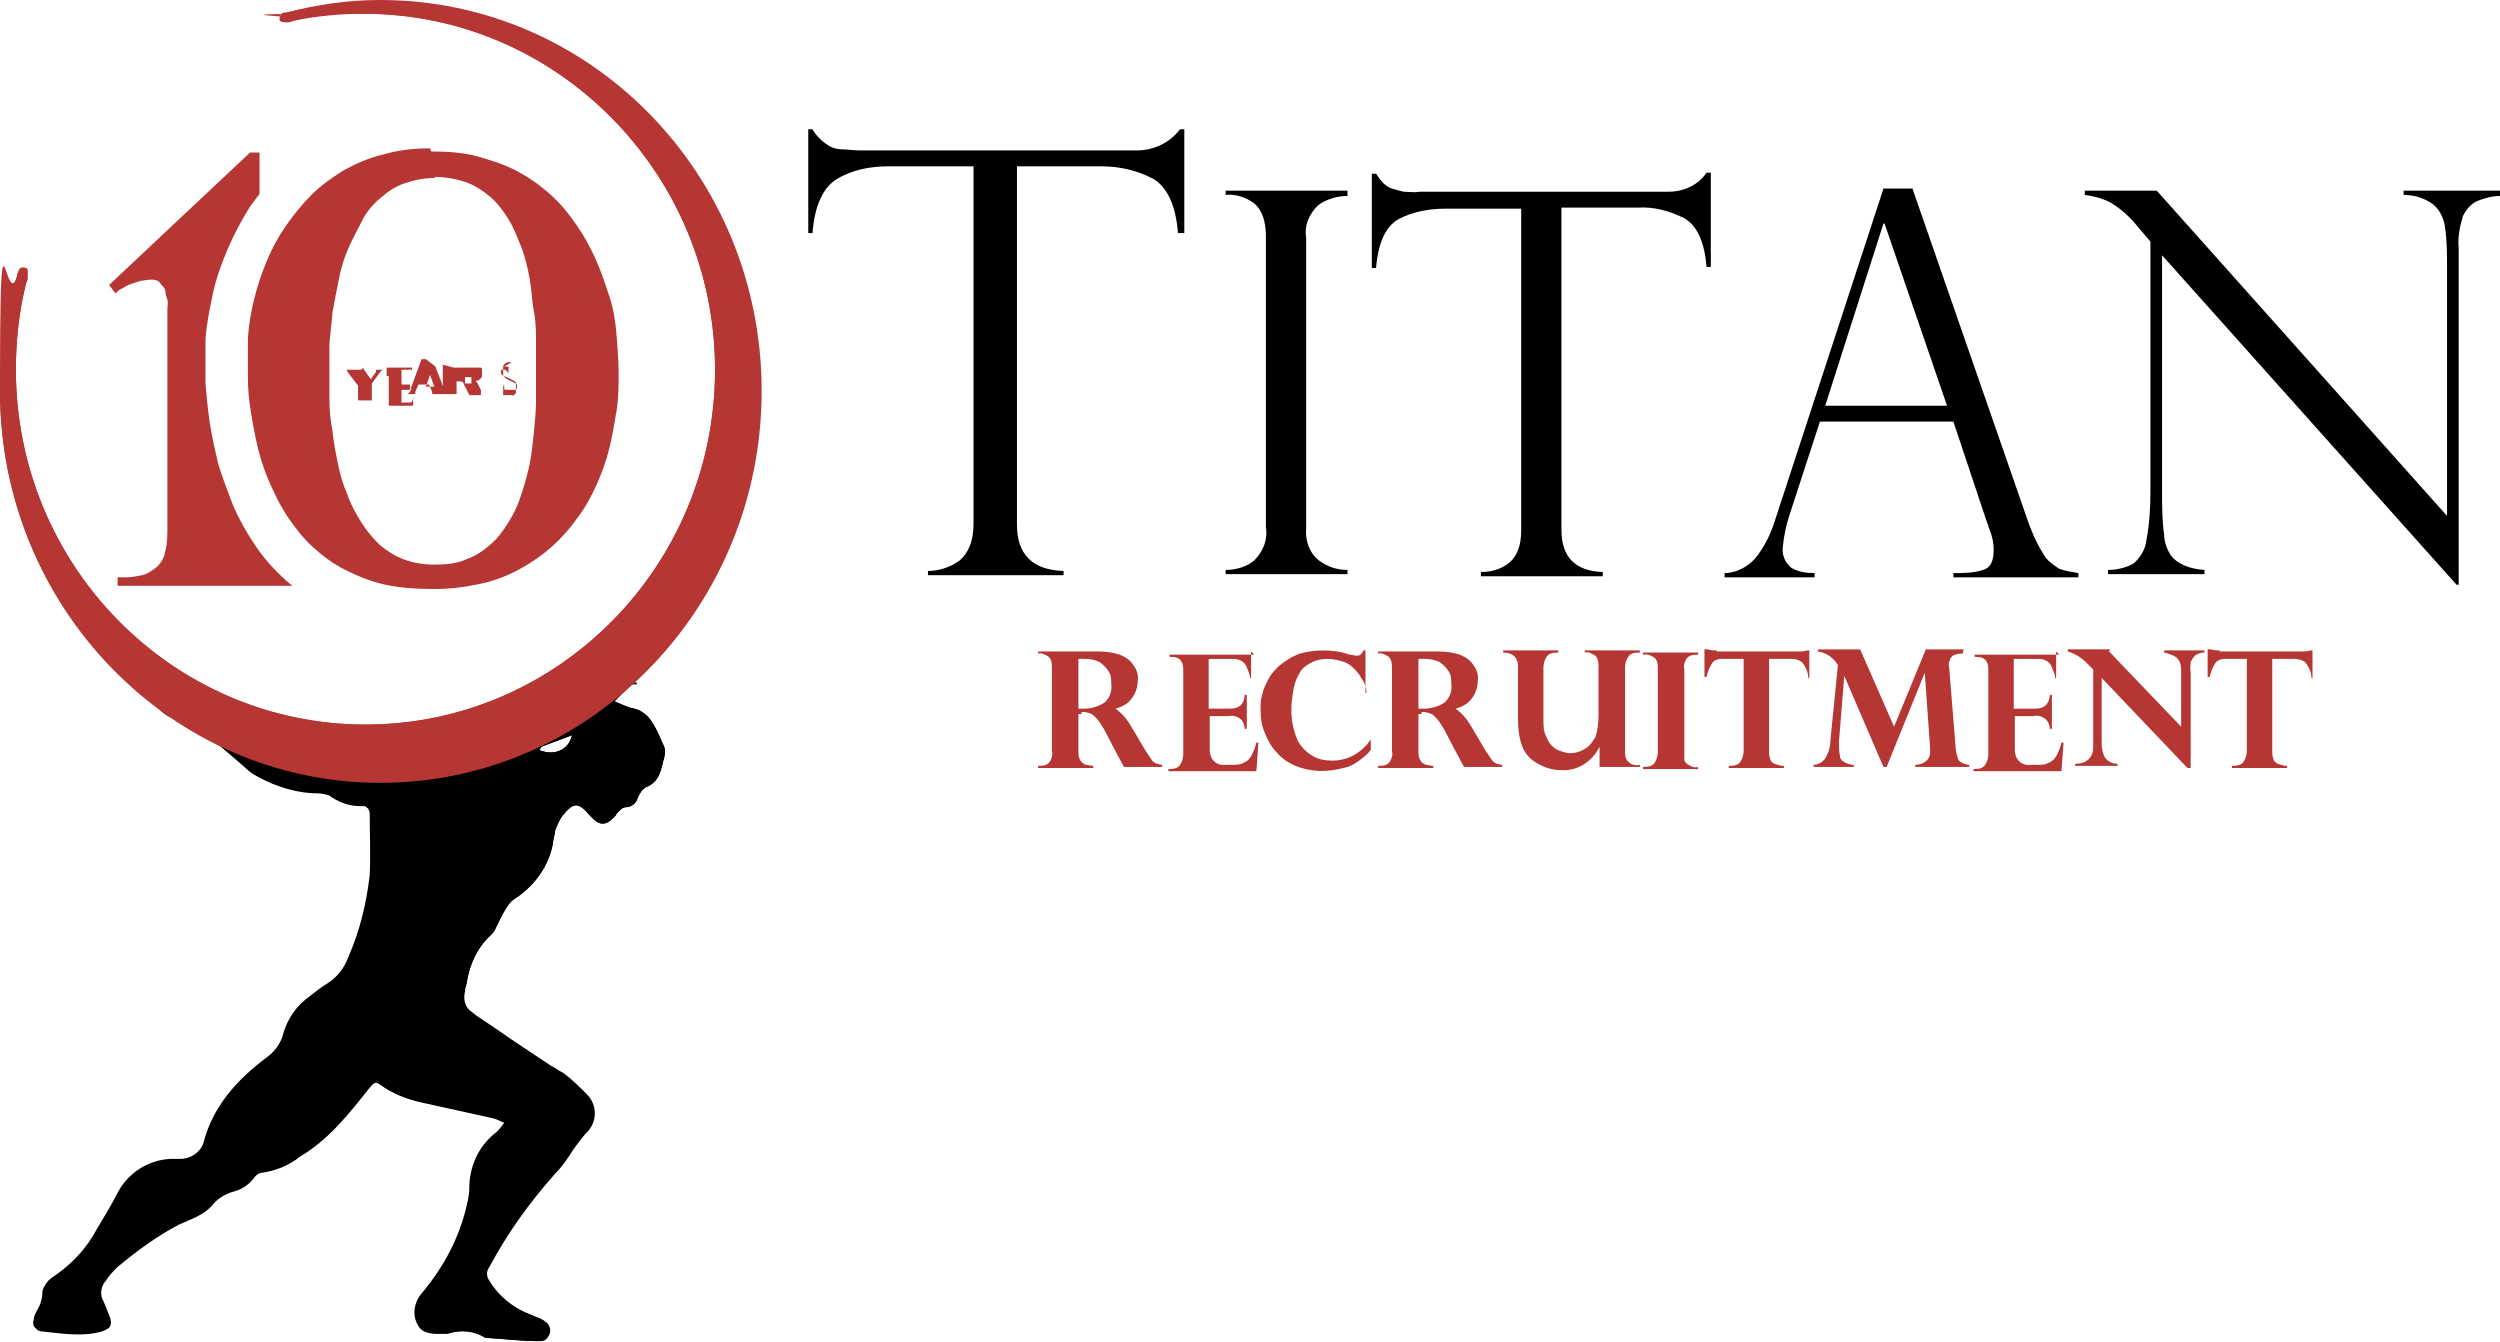
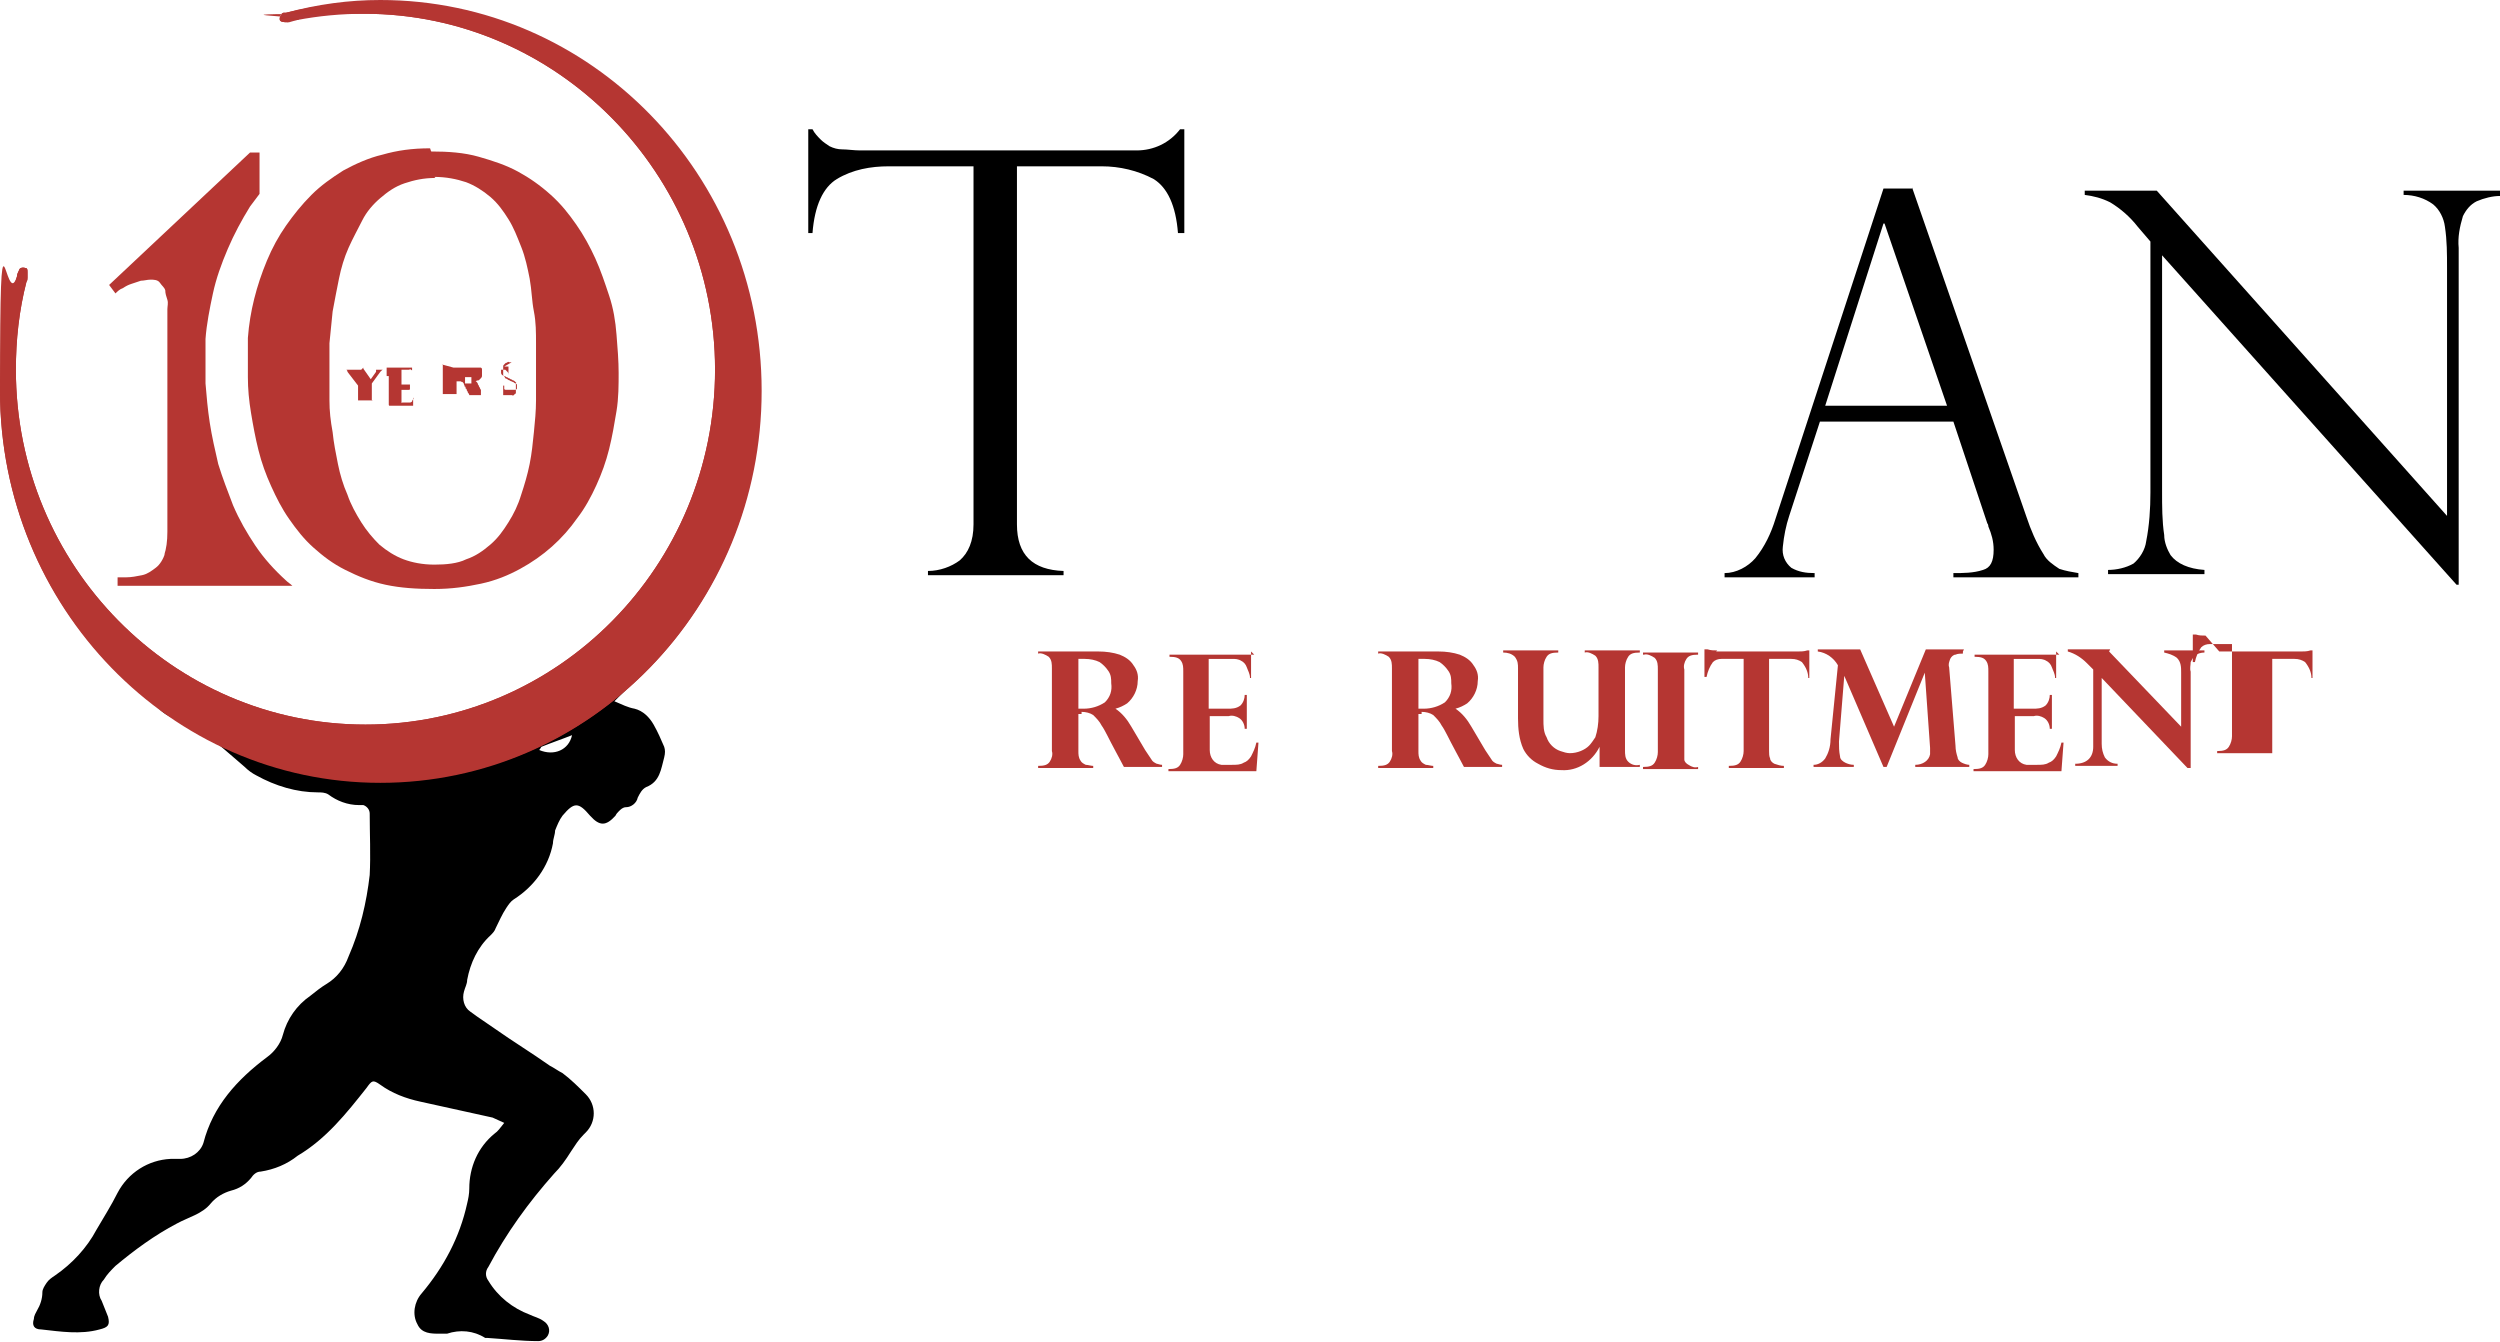
<svg xmlns="http://www.w3.org/2000/svg" version="1.1" viewBox="0 0 236 126.7">
  <defs>
    <style>
      .st0 {
        fill: #b43736;
      }

      .st1 {
        fill: #b53632;
      }
    </style>
  </defs>
  <g id="logo">
    <path d="M59.7,64.5c-.2.2-.4.4-.6.6-.3.3-.7.7-1.1,1.1.7.3,1.3.6,1.9.7.8.2,1.4.8,1.8,1.5.4.7.7,1.4,1,2.1.1.3.1.6,0,1-.3,1.1-.4,2.3-1.7,2.8-.4.2-.6.6-.8,1-.1.5-.6.9-1.1.9-.3,0-.5.2-.7.4-.1.1-.2.2-.3.4-.9,1-1.5,1-2.4,0-1.1-1.3-1.5-1.3-2.6,0-.3.4-.5.9-.7,1.4,0,.4-.2.8-.2,1.2-.4,2.2-1.8,4.1-3.7,5.3-.3.2-.5.5-.7.8-.4.6-.7,1.3-1,1.9-.1.3-.3.5-.5.7-1.2,1.1-1.9,2.6-2.2,4.2,0,.4-.2.7-.3,1.1-.2.7,0,1.5.6,1.9.8.6,1.6,1.1,2.3,1.6,1.7,1.2,3.5,2.3,5.2,3.5.4.2.8.5,1.2.7.8.6,1.5,1.3,2.2,2,1,1,1,2.6,0,3.6,0,0-.1.1-.2.2-.5.5-.8,1-1.2,1.6-.5.8-1,1.5-1.6,2.1-2.4,2.7-4.5,5.6-6.2,8.8-.3.4-.3.9,0,1.3.9,1.5,2.3,2.6,3.9,3.2.4.2.9.3,1.3.6.5.3.7.9.4,1.4-.2.3-.5.5-.9.5-1.6,0-3.2-.2-4.8-.3,0,0-.1,0-.2,0-1.1-.7-2.4-.8-3.6-.4-.2,0-.5,0-.7,0-.8,0-1.7,0-2.1-.9-.5-.9-.3-2.1.4-2.9,2.1-2.5,3.6-5.3,4.3-8.5.1-.4.2-.9.2-1.4,0-2,.8-3.9,2.4-5.2.3-.2.5-.5.9-1-.4-.2-.7-.3-1.1-.5-2.3-.5-4.5-1-6.8-1.5-1.4-.3-2.7-.8-3.8-1.6-.7-.5-.8-.4-1.3.3-1.9,2.4-3.8,4.8-6.5,6.4-1,.8-2.2,1.3-3.5,1.5-.4,0-.7.3-.9.6-.5.6-1.1,1-1.9,1.2-.7.2-1.4.6-1.9,1.2-.8,1-2.1,1.3-3.2,1.9-2.1,1.1-4,2.5-5.8,4-.4.4-.8.8-1.1,1.3-.5.5-.6,1.4-.2,2,.2.5.4,1,.6,1.5.2.8,0,1-.8,1.2-1.8.5-3.7.2-5.5,0-.7,0-.9-.4-.7-1,0-.3.2-.6.3-.8.3-.5.5-1.1.5-1.7,0-.3.2-.6.4-.9.2-.3.5-.5.8-.7,1.6-1.1,3-2.6,3.9-4.3.7-1.2,1.4-2.3,2-3.5,1-1.9,2.9-3.1,5-3.2.3,0,.6,0,.9,0,1,0,1.9-.6,2.2-1.5.9-3.5,3.2-6,6-8.1.7-.5,1.3-1.3,1.5-2.1.4-1.5,1.3-2.8,2.6-3.7.5-.4,1-.8,1.5-1.1,1-.6,1.7-1.5,2.1-2.6,1.1-2.5,1.7-5.1,2-7.7.1-1.9,0-3.9,0-5.8,0-.4-.3-.7-.6-.8-.1,0-.3,0-.4,0-1.1,0-2.1-.4-2.9-1-.3-.2-.7-.2-1-.2-2,0-4-.6-5.8-1.6-.4-.2-.8-.5-1.1-.8-1.3-1.1-2.5-2.2-3.8-3.2-.7-.5-1.4-.8-2.2-1.1-1-.4-2.1-.8-2.5-1.9,0,0,0-.2-.2-.2l4.9-.2s3.7,6,18.6,5.2c14.6-.8,17.5-6.5,17.5-6.5h4.6ZM54,69.4c-1,.4-1.9.7-2.9,1.1,0,0-.1.2-.2.3,1.4.6,2.8,0,3.1-1.4Z" />
    <path class="st0" d="M27.2,2.1c-.4,0-.8,0-.8-.3,0-.3.2-.6.4-.6,0,0,.2,0,.2,0C30,.4,32.9,0,35.9,0,55.8,0,71.9,16.5,71.9,36.9s-16.1,36.9-35.9,36.9S0,57.3,0,36.9c0-3.7.5-7.3,1.6-10.8,0-.2.1-.4.2-.6.1-.2.3-.3.6-.2.2,0,.2.2.2.4,0,.2,0,.3,0,.5,0,.1,0,.3-.1.4-.7,2.7-1,5.5-1,8.3,0,18.5,14.8,33.5,33,33.5s33-15,33-33.5S52.6,1.3,34.4,1.3c-2.2,0-4.3.2-6.4.6l-.7.2Z" />
  </g>
  <g id="Layer_1">
    <g>
      <path d="M111.6,22h-.4c-.2-2.6-1-4.3-2.3-5.1-1.5-.8-3.2-1.2-4.9-1.2h-8v33.8c0,2.9,1.5,4.3,4.4,4.4v.4h-12.8v-.4c1.1,0,2.2-.4,3-1,.8-.7,1.3-1.8,1.3-3.4V15.7h-8c-1.7,0-3.4.3-4.9,1.2-1.3.8-2.1,2.5-2.3,5.1h-.4v-9.8h.4c.2.4.5.7.8,1,.2.2.5.4.8.6.4.2.8.3,1.2.3.5,0,1.1.1,1.7.1h26.1c1.6,0,3.1-.7,4.1-2h.4v9.8h0Z" />
      <g>
-         <path d="M127.2,18.1v.4c-1,0-2,.3-2.8.9-.8.8-1.3,1.9-1.1,3v27.5c-.1,1.1.3,2.3,1.2,3,.8.6,1.7.9,2.7.9v.4h-11.5v-.4c1,0,2-.3,2.7-.9.8-.8,1.3-1.9,1.1-3.1v-27.5c0-1.5-.4-2.5-1.1-3.1-.8-.6-1.8-.9-2.7-.8v-.4h11.5Z" />
-         <path d="M161.5,25.2h-.4c-.2-2.4-.9-3.9-2.1-4.6-1.4-.7-2.9-1.1-4.4-1h-7.2v30.4c0,2.6,1.3,3.9,3.9,4v.4h-11.5v-.4c1,0,2-.3,2.7-.9.7-.6,1.1-1.6,1.1-3v-30.4h-7.2c-1.5,0-3.1.3-4.4,1-1.2.7-1.9,2.2-2.1,4.6h-.4v-8.9h.4c.2.3.4.6.7.9.2.2.5.4.8.5.3.1.7.2,1.1.3.5,0,1,.1,1.5,0h23.5c1.4,0,2.8-.6,3.6-1.8h.4v8.9h0Z" />
        <path d="M180.5,17.7l10.8,31.1c.4,1.2.9,2.4,1.6,3.5.3.6.9,1,1.5,1.4.6.2,1.2.3,1.8.4v.4h-11.8v-.4c.9,0,1.9,0,2.8-.3.7-.2,1-.8,1-1.9,0-.8-.2-1.5-.5-2.2,0,0,0-.2-.1-.3l-3.2-9.6h-12.6l-2.9,8.9c-.3.9-.5,1.9-.6,2.9-.1.8.2,1.5.8,2,.7.4,1.4.5,2.2.5v.4h-8.5v-.4c1.1,0,2.2-.6,2.9-1.4.9-1.1,1.5-2.4,1.9-3.7l10.2-31.2h2.7,0ZM172.3,38.3h11.5l-5.9-17.2h-.1l-5.5,17.2h0Z" />
        <path d="M236,18.1v.4c-.7,0-1.5.2-2.2.5-.6.3-1,.8-1.3,1.4-.3,1-.5,2-.4,3v31.8h-.2l-27.8-31.1v22.3c0,1.4,0,2.8.2,4.1,0,.7.3,1.4.6,1.9.6.8,1.7,1.3,3.2,1.4v.4h-9.1v-.4c.8,0,1.7-.2,2.4-.6.6-.5,1.1-1.3,1.2-2.1.3-1.5.4-3.1.4-4.6v-23.7l-1.2-1.4c-.7-.9-1.6-1.7-2.6-2.3-.8-.4-1.6-.6-2.4-.7v-.4h6.8l27.4,30.7v-23.4c0-1.3,0-2.6-.2-3.9-.1-.8-.5-1.6-1.1-2.1-.8-.6-1.8-.9-2.8-.9v-.4h9.1,0Z" />
      </g>
      <g>
        <path class="st1" d="M102.1,67.4h-.3v3.5c0,.3,0,.6.2.9.1.2.3.3.5.4.2,0,.5.1.7.1v.2h-5.2v-.2c.6,0,.9-.1,1.1-.4.2-.3.3-.7.2-1v-7.8c0-.4,0-.8-.3-1.1-.3-.2-.7-.4-1-.3v-.2h5.7c.7,0,1.4.1,2,.3.5.2,1,.5,1.3,1,.3.4.5.9.4,1.5,0,.8-.4,1.6-1,2.1-.3.2-.7.4-1.1.5.6.4,1.1,1,1.5,1.7l1.3,2.2c.2.3.4.6.6.9.1.2.3.3.5.4.1,0,.3.1.5.1v.2h-3.6c-.3-.6-.6-1.1-.8-1.5-.6-1.1-1-2-1.3-2.4-.2-.4-.5-.7-.8-1-.3-.2-.7-.3-1.1-.3h0ZM102.4,62.2h-.6v4.7h.5c.7,0,1.4-.2,2-.6.5-.5.7-1.1.6-1.8,0-.4,0-.8-.3-1.2-.2-.3-.5-.6-.8-.8-.4-.2-.9-.3-1.4-.3h0Z" />
        <path class="st1" d="M118.1,61.5v2.5c0,0-.1,0-.1,0,0-.4-.2-.7-.3-1-.1-.3-.3-.5-.5-.6-.3-.2-.6-.2-.9-.2h-2.2v4.7h1.8c.4,0,.8,0,1.2-.3.3-.3.4-.7.4-1h.2v3.2h-.2c0-.4-.2-.8-.5-1-.3-.2-.7-.3-1-.2h-1.8v3.2c0,.7.4,1.3,1.1,1.4h1c.4,0,.8,0,1.1-.2.3-.1.5-.3.7-.6.2-.4.4-.8.5-1.3h.2l-.2,2.7h-8.3v-.2c.6,0,.9-.1,1.1-.4.2-.3.3-.7.3-1v-7.8c0-.4,0-.7-.2-1-.2-.3-.5-.4-1.1-.4h0v-.2h8Z" />
-         <path class="st1" d="M129.3,65.4h-.3c0-.5-.2-1-.5-1.4-.2-.4-.5-.7-.8-1-.3-.3-.7-.5-1.1-.6s-.8-.2-1.3-.2c-.5,0-1.1.1-1.6.4-.4.2-.8.5-1,.9-.3.5-.5,1-.6,1.6-.1.6-.2,1.3-.2,1.9,0,1,.2,2,.6,2.9.3.6.9,1.2,1.5,1.5.5.3,1.1.4,1.8.4,1.5,0,2.8-.8,3.6-2v1c-.3.4-.7.7-1.1,1-.4.3-.9.6-1.5.7-1.5.4-3,.4-4.5-.2-.7-.3-1.3-.7-1.8-1.3-.5-.5-.8-1.1-1.1-1.8s-.4-1.4-.4-2.1,0-1.1.2-1.7c.1-.5.4-1,.6-1.4s.6-.8.9-1.1c.6-.5,1.2-.9,2-1.2.7-.2,1.5-.3,2.2-.3.8,0,1.7.1,2.5.4.2,0,.5.1.7.1.3,0,.5-.2.6-.5h.2v4h0Z" />
        <path class="st1" d="M134.2,67.4h-.3v3.5c0,.3,0,.6.2.9.1.2.3.3.5.4.2,0,.5.1.7.1v.2h-5.2v-.2c.6,0,.9-.1,1.1-.4.2-.3.3-.7.2-1v-7.8c0-.4,0-.8-.3-1.1-.3-.2-.7-.4-1-.3v-.2h5.7c.7,0,1.4.1,2,.3.5.2,1,.5,1.3,1,.3.4.5.9.4,1.5,0,.8-.4,1.6-1,2.1-.3.2-.7.4-1.1.5.6.4,1.1,1,1.5,1.7l1.3,2.2c.2.3.4.6.6.9.1.2.3.3.5.4.1,0,.3.1.5.1v.2h-3.6c-.3-.6-.6-1.1-.8-1.5-.6-1.1-1-2-1.3-2.4-.2-.4-.5-.7-.8-1-.3-.2-.7-.3-1.1-.3h0ZM134.5,62.2h-.6v4.7h.5c.7,0,1.4-.2,2-.6.5-.5.7-1.1.6-1.8,0-.4,0-.8-.3-1.2-.2-.3-.5-.6-.8-.8-.4-.2-.9-.3-1.4-.3h0Z" />
        <path class="st1" d="M151,72.6v-2.1h0c-.7,1.4-2.1,2.3-3.6,2.2-.8,0-1.5-.2-2.2-.6-.6-.3-1.1-.8-1.4-1.4-.4-.9-.5-1.9-.5-2.9v-4.7c0-.4,0-.7-.3-1.1-.3-.3-.7-.4-1.1-.4v-.2h5.2v.2c-.6,0-.9.1-1.1.4-.2.3-.3.7-.3,1v4.9c0,.6,0,1.2.3,1.7.2.6.7,1.1,1.3,1.3.3.1.6.2.9.2.7,0,1.4-.3,1.8-.7.2-.2.4-.5.6-.8.2-.6.3-1.3.3-2v-4.6c0-.4,0-.8-.3-1.1-.3-.2-.7-.4-1-.3v-.2h5.2v.2c-.6,0-.9.1-1.1.4-.2.3-.3.7-.3,1v7.8c0,.4,0,.8.3,1.1.3.3.7.4,1.1.3v.2h-3.8,0Z" />
        <path class="st1" d="M155.1,61.8v-.2h5.2v.2c-.6,0-.9.1-1.1.4-.2.3-.3.7-.2,1v7.8c0,.2,0,.4,0,.7,0,.2.2.4.4.5.3.2.6.3.9.2h0v.2h-5.2v-.2c.6,0,.9-.1,1.1-.4.2-.3.3-.7.3-1v-7.8c0-.4,0-.8-.3-1.1-.3-.2-.7-.4-1-.3h0Z" />
        <path class="st1" d="M162,61.5h7.7c.3,0,.6,0,.9-.1h.2v2.6c0,0-.1,0-.1,0,0-.5-.2-1-.6-1.5-.3-.2-.6-.3-1-.3h-2.1v8.7c0,.2,0,.5.1.7,0,.2.2.4.4.5.3.1.6.2.9.2v.2h-5.2v-.2c.6,0,.9-.1,1.1-.4.2-.3.3-.7.3-1v-8.7h-2.1c-.3,0-.6.1-.8.3-.3.4-.5.9-.6,1.4h-.2v-2.6h.3c.3.1.6.1.9.1h0Z" />
        <path class="st1" d="M185.3,61.5v.2c-.2,0-.5,0-.7.1-.2,0-.4.2-.5.4-.1.3-.2.5-.1.8l.6,7.4c0,.4.1.8.2,1.1,0,.2.2.4.4.5.2.1.5.2.7.2v.2h-5.1v-.2c.7,0,1.3-.4,1.4-1,0-.2,0-.4,0-.6l-.5-7.1h0l-3.6,8.9h-.3l-3.7-8.6h0l-.5,6.2c0,.5,0,.9.1,1.4,0,.3.3.5.5.6.2.1.5.2.8.2v.2h-3.8v-.2c.4,0,.8-.2,1.1-.6.3-.5.5-1.1.5-1.8l.7-7c-.4-.7-1.1-1.2-1.9-1.3v-.2h4l3.2,7.3,3-7.3h3.6,0Z" />
        <path class="st1" d="M194.1,61.5v2.5c0,0-.1,0-.1,0,0-.4-.2-.7-.3-1-.1-.3-.3-.5-.5-.6-.3-.2-.6-.2-.9-.2h-2.2v4.7h1.8c.4,0,.8,0,1.2-.3.3-.3.4-.7.4-1h.2v3.2h-.2c0-.4-.2-.8-.5-1-.3-.2-.7-.3-1-.2h-1.8v3.2c0,.7.4,1.3,1.1,1.4h1c.4,0,.8,0,1.1-.2.3-.1.5-.3.7-.6.2-.4.4-.8.5-1.3h.2l-.2,2.7h-8.3v-.2c.6,0,.9-.1,1.1-.4.2-.3.3-.7.3-1v-7.8c0-.4,0-.7-.2-1-.2-.3-.5-.4-1.1-.4h0v-.2h8Z" />
        <path class="st1" d="M199.1,61.5l6.8,7.1v-5.1c0-.5,0-1-.4-1.4-.4-.3-.8-.4-1.2-.5v-.2h3.8v.2c-.3,0-.7.1-.9.3-.2.2-.3.4-.4.6,0,.3-.1.6,0,.9v9.1h-.3l-8.1-8.5v6.2c0,.5.1.9.3,1.3.3.4.7.6,1.2.6v.2h-4v-.2c1.1,0,1.7-.6,1.7-1.6v-7.3s0,0-.1-.1-.1-.1-.2-.2l-.3-.3c-.5-.5-1.1-.9-1.8-1.1v-.2h4Z" />
-         <path class="st1" d="M209.5,61.5h7.7c.3,0,.6,0,.9-.1h.2v2.6c0,0-.1,0-.1,0,0-.5-.2-1-.6-1.5-.3-.2-.6-.3-1-.3h-2.1v8.7c0,.2,0,.5.1.7,0,.2.2.4.4.5.3.1.6.2.9.2v.2h-5.2v-.2c.6,0,.9-.1,1.1-.4.2-.3.3-.7.3-1v-8.7h-2.1c-.3,0-.6.1-.8.3-.3.4-.5.9-.6,1.4h-.2v-2.6h.3c.3.1.6.1.9.1h0Z" />
+         <path class="st1" d="M209.5,61.5h7.7c.3,0,.6,0,.9-.1h.2v2.6c0,0-.1,0-.1,0,0-.5-.2-1-.6-1.5-.3-.2-.6-.3-1-.3h-2.1v8.7v.2h-5.2v-.2c.6,0,.9-.1,1.1-.4.2-.3.3-.7.3-1v-8.7h-2.1c-.3,0-.6.1-.8.3-.3.4-.5.9-.6,1.4h-.2v-2.6h.3c.3.1.6.1.9.1h0Z" />
      </g>
-       <path d="M59.7,64.5c-.2.2-.4.4-.6.6-.3.3-.7.7-1.1,1.1.7.3,1.3.6,1.9.7.8.2,1.4.8,1.8,1.5.4.7.7,1.4,1,2.1.1.3.1.6,0,1-.3,1.1-.4,2.3-1.7,2.8-.4.2-.6.6-.8,1-.1.5-.6.9-1.1.9-.3,0-.5.2-.7.4-.1.1-.2.2-.3.4-.9,1-1.5,1-2.4,0-1.1-1.3-1.6-1.3-2.6,0-.3.4-.5.9-.7,1.4,0,.4-.2.8-.2,1.2-.4,2.2-1.8,4.1-3.7,5.3-.3.2-.5.5-.7.8-.4.6-.7,1.3-1,1.9-.1.3-.3.5-.5.7-1.2,1.1-1.9,2.6-2.2,4.2,0,.3-.2.7-.2,1.1-.2.7,0,1.5.6,1.9.7.6,1.6,1.1,2.3,1.6,1.7,1.2,3.4,2.3,5.2,3.5.4.2.8.5,1.2.7.8.6,1.5,1.3,2.2,2,1,1,1,2.6,0,3.6l-.2.2c-.4.5-.8,1-1.2,1.6-.5.8-1,1.5-1.6,2.1-2.4,2.7-4.5,5.6-6.2,8.8-.3.4-.3.9,0,1.3.9,1.5,2.3,2.6,3.9,3.2.4.2.9.3,1.3.6.5.3.7.9.4,1.4s-.5.5-.9.5c-1.6,0-3.2-.2-4.8-.3,0,0-.1,0-.2,0-1.1-.7-2.4-.8-3.6-.4-.2,0-.5,0-.7,0-.8,0-1.7,0-2-.9-.5-.9-.3-2.1.4-2.9,2.1-2.5,3.6-5.3,4.4-8.5.1-.4.2-.9.1-1.4,0-2,.8-3.9,2.4-5.2.3-.2.5-.5.9-1-.4-.2-.7-.3-1.1-.4-2.3-.5-4.5-1-6.8-1.5-1.4-.3-2.7-.8-3.8-1.6-.7-.5-.8-.3-1.3.3-1.9,2.4-3.8,4.8-6.5,6.4-1,.8-2.2,1.3-3.5,1.5-.4,0-.7.3-.9.6-.5.6-1.1,1-1.9,1.2-.7.2-1.4.6-1.9,1.2-.8,1-2.1,1.4-3.2,1.9-2.1,1.1-4,2.5-5.8,4-.4.4-.8.8-1.1,1.3-.5.5-.6,1.4-.2,2,.2.5.4,1,.6,1.5.2.8,0,1-.8,1.3-1.8.5-3.7.2-5.5,0-.7,0-.9-.4-.7-1,0-.3.2-.6.3-.8.3-.5.5-1.1.5-1.7,0-.3.2-.6.4-.9.2-.3.5-.5.8-.7,1.6-1.1,3-2.6,3.9-4.3.7-1.2,1.4-2.3,2-3.5,1-1.9,2.9-3.1,5-3.2.3,0,.6,0,.9,0,1,0,1.9-.6,2.1-1.6.9-3.5,3.2-6,6-8.1.7-.5,1.3-1.3,1.5-2.1.4-1.5,1.3-2.8,2.6-3.7.5-.4,1-.8,1.5-1.1,1-.6,1.7-1.5,2.1-2.6,1.1-2.5,1.7-5.1,2-7.7,0-1.9,0-3.9,0-5.8,0-.4-.3-.7-.6-.8-.1,0-.3,0-.4,0-1.1,0-2.1-.4-2.9-1-.3-.1-.7-.2-1-.2-2,0-4-.6-5.8-1.6-.4-.2-.8-.5-1.1-.8-1.3-1.1-2.5-2.2-3.8-3.2-.7-.5-1.4-.8-2.2-1.1-1-.4-2.1-.8-2.5-1.9,0,0,0-.2-.2-.2l4.9-.2s3.7,6,18.6,5.2c14.6-.8,17.5-6.5,17.5-6.5h4.6c0-.1,0-.2,0-.2ZM54,69.4c-1,.4-1.9.7-2.9,1.1,0,0-.1.2-.2.3,1.4.6,2.8,0,3.1-1.4h0Z" />
      <path class="st1" d="M27.2,2.1c-.4,0-.8,0-.8-.3,0-.3.2-.6.4-.6,0,0,.2,0,.2,0,2.9-.7,5.9-1.1,8.9-1.1,19.8,0,35.9,16.5,35.9,36.9s-16.1,36.9-35.9,36.9S0,57.3,0,36.9s.5-7.3,1.6-10.8c0-.2.1-.4.2-.6,0-.2.3-.3.6-.2.2,0,.2.2.2.4,0,.2,0,.3,0,.5,0,0,0,.3-.1.4-.7,2.7-1,5.5-1,8.3,0,18.5,14.8,33.5,33,33.5s33-15,33-33.5S52.6,1.3,34.4,1.3s-4.3.2-6.4.6h-.7q0,.1,0,.1Z" />
      <path class="st1" d="M15.6,52.2c-.2.6-.5,1.1-.9,1.4-.4.3-.8.6-1.3.7s-1,.2-1.5.2h-.8v.8h16.5c-.2-.2-.4-.3-.6-.5-1.1-1-2.1-2.1-2.9-3.3-.8-1.2-1.5-2.4-2.1-3.8-.5-1.3-1-2.6-1.4-3.9-.3-1.3-.6-2.6-.8-3.9-.2-1.3-.3-2.5-.4-3.7,0-1.4,0-2.8,0-4.2.1-1.4.4-2.9.7-4.3.3-1.4.8-2.8,1.4-4.2.6-1.4,1.3-2.7,2.1-4,.3-.4.6-.8.9-1.2v-3.9h-.9l-13.3,12.5.6.8c.2-.2.4-.4.7-.5.3-.2.5-.3.8-.4.3-.1.6-.2.9-.3.3,0,.6-.1.9-.1s.7,0,.9.3.4.4.5.7c0,.3.1.6.2.9s0,.6,0,.9v21c0,.9-.1,1.6-.3,2.2h0Z" />
      <g>
        <path class="st1" d="M34.3,34.7h0c0,0,0,0,0,0h0s0,0,0,0c0,0,0,0,0,0h0c0,0,0,.1,0,.1s0,0,0,0l.7,1,.5-.7s0,0,0,0c0,0,0,0,0,0,0,0,0,0,0,0h0c0-.1,0-.1,0-.2,0,0,0,0,0,0,0,0,0,0,0,0h-.1c0,0,1.2,0,1.2,0h0c0,0-.1,0-.2,0,0,0-.1,0-.2,0s-.1,0-.2.1,0,0-.1.1l-.8,1.1v1.4s0,0,0,.1c0,0,0,0,0,.1s0,0,.1,0,0,0,.1,0h0c0,0-1.6,0-1.6,0h0c0,0,0,0,0,0,0,0,0,0,.1,0,0,0,0,0,0,0,0,0,0,0,0,0,0,0,0,0,0-.2v-1.2l-1-1.3s0,0,0,0h0c0-.1,0-.1-.1-.2,0,0,0,0-.2,0h0c0,0,1.6,0,1.6,0h0Z" />
        <path class="st1" d="M36.5,34.7h2.4v.7s0,0,0,0c0,0,0-.1,0-.2,0,0,0-.1,0-.2s0,0-.1-.1-.1,0-.2,0h-.7v1.4h.7s0,0,.1,0c0,0,0,0,0,0s0,0,0-.1c0,0,0,0,0-.2h0v1h0s0,0,0-.1c0,0,0,0,0-.1s0,0-.1,0c0,0,0,0-.1,0h-.6v1s0,0,0,.1c0,0,0,0,0,.1s0,0,.1,0,0,0,.1,0h.4c0,0,.1,0,.2,0,0,0,.1,0,.2-.1,0,0,0-.1.1-.2s0-.1,0-.2h0v.8h-2.5c0,0,0,0,0,0,0,0,0,0,.1,0,0,0,0,0,.1,0s0,0,0-.1c0,0,0,0,0-.1v-2.4s0,0,0-.1c0,0,0,0,0-.1s0,0,0,0,0,0-.1,0h-.1c0,0,0,0,0,0Z" />
-         <path class="st1" d="M41.1,34.6l1,2.6s0,0,0,0,0,0,0,0c0,0,0,0,0,0,0,0,0,0,0,0,0,0,0,0,0,0s0,0,0,0c0,0,0,0,.1,0,0,0,0,0,.1,0h0c0,0-1.6,0-1.6,0h0c0,0,0,0,.1,0,0,0,0,0,0,0,0,0,0,0,0,0,0,0,0,0,0,0h0c0-.1,0-.2,0-.2,0,0,0,0,0,0l-.3-.7h-1l-.3.7s0,0,0,.1,0,0,0,.1c0,0,0,0,0,0,0,0,.1,0,.2,0h0c0,0-1,0-1,0h0c0,0,.1,0,.2-.1s0,0,.1-.1c0,0,0-.1.1-.2s0-.1,0-.2l1-2.7h.4,0ZM40.2,36.5h.8l-.4-1.1-.4,1.1Z" />
        <path class="st1" d="M42.8,34.7h2c0,0,.1,0,.2,0,0,0,.1,0,.2,0s.1,0,.2,0c0,0,0,0,.1.1,0,0,0,0,0,.1s0,.1,0,.2c0,0,0,.1,0,.2s0,.2,0,.2c0,0,0,.1-.1.2,0,0-.1.1-.2.2,0,0-.2,0-.3.1,0,0,.1,0,.2.2,0,0,0,.1.1.2,0,0,0,.1.1.2,0,0,0,.1.1.2,0,0,0,0,0,.1,0,0,0,0,0,.1s0,0,0,.1,0,0,0,.1,0,0,0,.1,0,0,0,0,0,0,0,0,0,0,0,0h0c0,0-1.1,0-1.1,0,0,0,0-.1-.1-.2s0-.1-.1-.2,0-.2-.1-.2,0-.2-.1-.2,0-.1-.1-.2c0,0,0-.1-.1-.2s-.1,0-.2-.1c0,0-.1,0-.2,0h-.2v1.1s0,0,0,.1,0,0,0,0,0,0,0,0,0,0,.1,0h0c0,0-1.6,0-1.6,0h0c0,0,0,0,0,0h.1s0,0,.1,0c0,0,0,0,0,0,0,0,0,0,0-.2v-2.5s0,0,0-.1c0,0,0,0,0,0,0,0,0,0,0,0,0,0,0,0-.1,0h0c0,0,0,0,0,0ZM43.9,34.8v1.4h.2c0,0,.1,0,.2,0,0,0,.1,0,.1,0,0,0,0,0,.1,0,0,0,0,0,0,0s0,0,0,0c0,0,0,0,0-.1,0,0,0,0,0-.1h0v-.2s0,0,0-.1c0,0,0,0,0-.1,0,0,0,0,0,0s0,0,0,0c0,0,0,0-.1,0,0,0,0,0-.1,0s-.1,0-.2,0h-.2,0Z" />
        <path class="st1" d="M47.6,34.6h.1s0,0,.1,0,0,0,.1,0c0,0,0,0,.1,0s0,0,0,0c0,0,0,0,0,0h0v.8h0c0-.1,0-.2-.1-.3s-.1-.1-.2-.2c0,0-.1,0-.2,0,0,0-.1,0-.2,0h0s0,0,0,0,0,0,0,0,0,0,0,0,0,0,0,0c0,0,0,0,0,0,0,0,0,0,0,0h0c0,.2,0,.2,0,.3,0,0,0,.1.1.2,0,0,0,0,.2.1,0,0,.1,0,.2.1,0,0,.1,0,.2.1,0,0,.1,0,.2.1,0,0,.1,0,.2.1,0,0,.1,0,.2.1,0,0,0,0,.1.1s0,0,0,.1c0,0,0,0,0,.2,0,0,0,.1,0,.2s0,.1,0,.2c0,0,0,.1,0,.2,0,0,0,0,0,.1s0,0-.1.1c0,0,0,0-.1.1s-.1,0-.2,0c0,0-.1,0-.2,0,0,0-.2,0-.2,0h-.2s0,0-.1,0,0,0-.1,0c0,0,0,0,0,0s0,0,0,0,0,0,0,0h0s0,0,0,0,0,0,0,0h0v-.9h.1s0,0,0,.1c0,0,0,0,0,.1,0,0,0,0,0,.1s0,0,.1.1c0,0,0,0,.1,0,0,0,0,0,.1,0,0,0,0,0,.2,0s.1,0,.2,0,.1,0,.2,0c0,0,.1,0,.2,0,0,0,0,0,.1-.1,0,0,0-.1,0-.2,0,0,0,0,0-.1,0,0,0,0,0-.1,0,0,0,0-.1-.1,0,0-.1,0-.2-.1s-.1,0-.2-.1c0,0-.1,0-.2-.1,0,0-.1,0-.2-.1s-.1,0-.2-.1c0,0-.1-.2-.2-.3,0,0,0-.2,0-.3h0c0-.2,0-.3,0-.3,0,0,0-.1,0-.2s0-.1.1-.2c0,0,0,0,.1-.1s.1,0,.2-.1.1,0,.2,0c0,0,.2,0,.2,0h0Z" />
      </g>
      <path class="st1" d="M40.7,14.3c1.6,0,3.1.1,4.5.5s2.6.8,3.7,1.4c1.1.6,2.1,1.3,3.1,2.2s1.7,1.8,2.4,2.8c.7,1,1.3,2.1,1.8,3.2s.9,2.3,1.3,3.5.6,2.4.7,3.7c.1,1.2.2,2.5.2,3.6s0,2.4-.2,3.6-.4,2.4-.7,3.6c-.3,1.2-.7,2.3-1.2,3.4-.5,1.1-1.1,2.2-1.8,3.1-.7,1-1.5,1.9-2.4,2.7s-1.9,1.5-3,2.1c-1.1.6-2.3,1.1-3.7,1.4-1.4.3-2.8.5-4.4.5-1.7,0-3.2-.1-4.6-.4-1.4-.3-2.6-.8-3.8-1.4s-2.1-1.3-3-2.1c-.9-.8-1.6-1.7-2.3-2.7-.7-1-1.2-2-1.7-3.1-.5-1.1-.9-2.2-1.2-3.4-.3-1.2-.5-2.3-.7-3.5s-.3-2.3-.3-3.4c0-1.2,0-2.4,0-3.7.1-1.3.3-2.5.6-3.7s.7-2.4,1.2-3.6c.5-1.2,1.1-2.3,1.8-3.3s1.5-2,2.4-2.9c.9-.9,1.9-1.6,3-2.3,1.1-.6,2.4-1.2,3.7-1.5,1.4-.4,2.8-.6,4.5-.6h0ZM41.1,16.8c-1.1,0-2,.2-2.9.5s-1.6.8-2.3,1.4c-.7.6-1.3,1.3-1.7,2.1s-.9,1.7-1.3,2.6c-.4.9-.7,1.9-.9,2.9-.2,1-.4,2-.6,3.1-.1,1-.2,2-.3,3,0,1,0,1.9,0,2.7s0,1.7,0,2.7c0,1,.1,1.9.3,3,.1,1,.3,2,.5,3,.2,1,.5,2,.9,2.9.3.9.8,1.8,1.3,2.6.5.8,1.1,1.5,1.7,2.1.7.6,1.5,1.1,2.3,1.4s1.8.5,2.9.5c1.1,0,2.2-.1,3-.5.9-.3,1.6-.8,2.3-1.4.7-.6,1.2-1.3,1.7-2.1s.9-1.6,1.2-2.6c.3-.9.6-1.9.8-2.9.2-1,.3-2,.4-3s.2-2,.2-3c0-1,0-1.8,0-2.7s0-1.7,0-2.7,0-2-.2-3-.2-2-.4-3.1c-.2-1-.4-2-.8-3s-.7-1.8-1.2-2.6c-.5-.8-1-1.5-1.7-2.1s-1.5-1.1-2.3-1.4c-.9-.3-1.9-.5-3-.5h0Z" />
    </g>
  </g>
</svg>